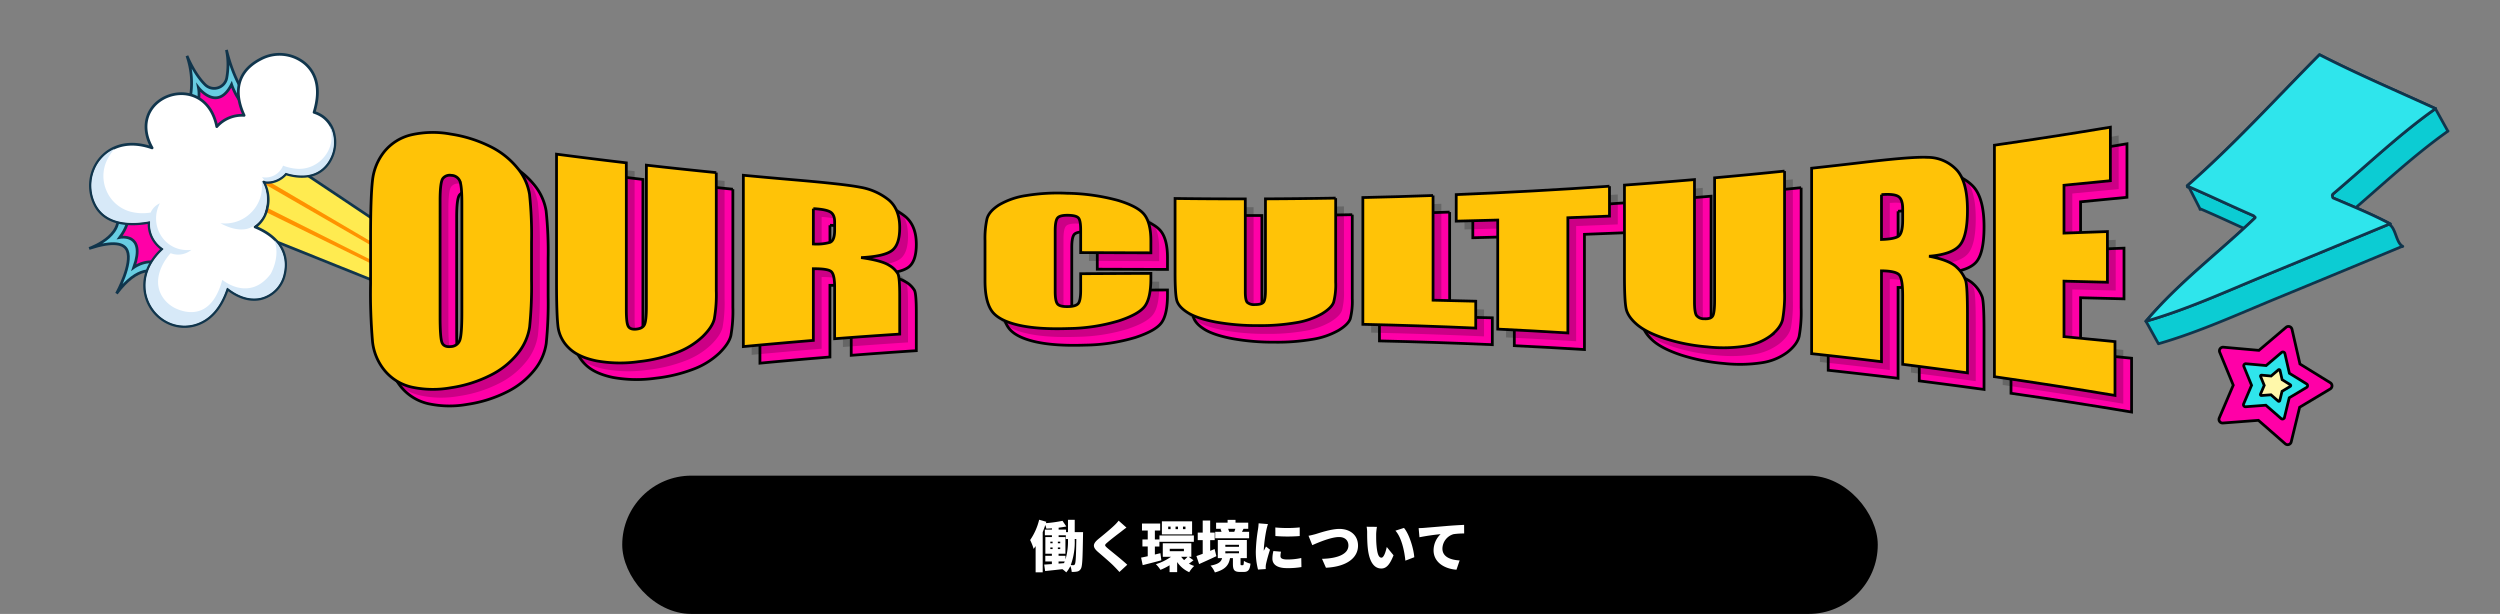
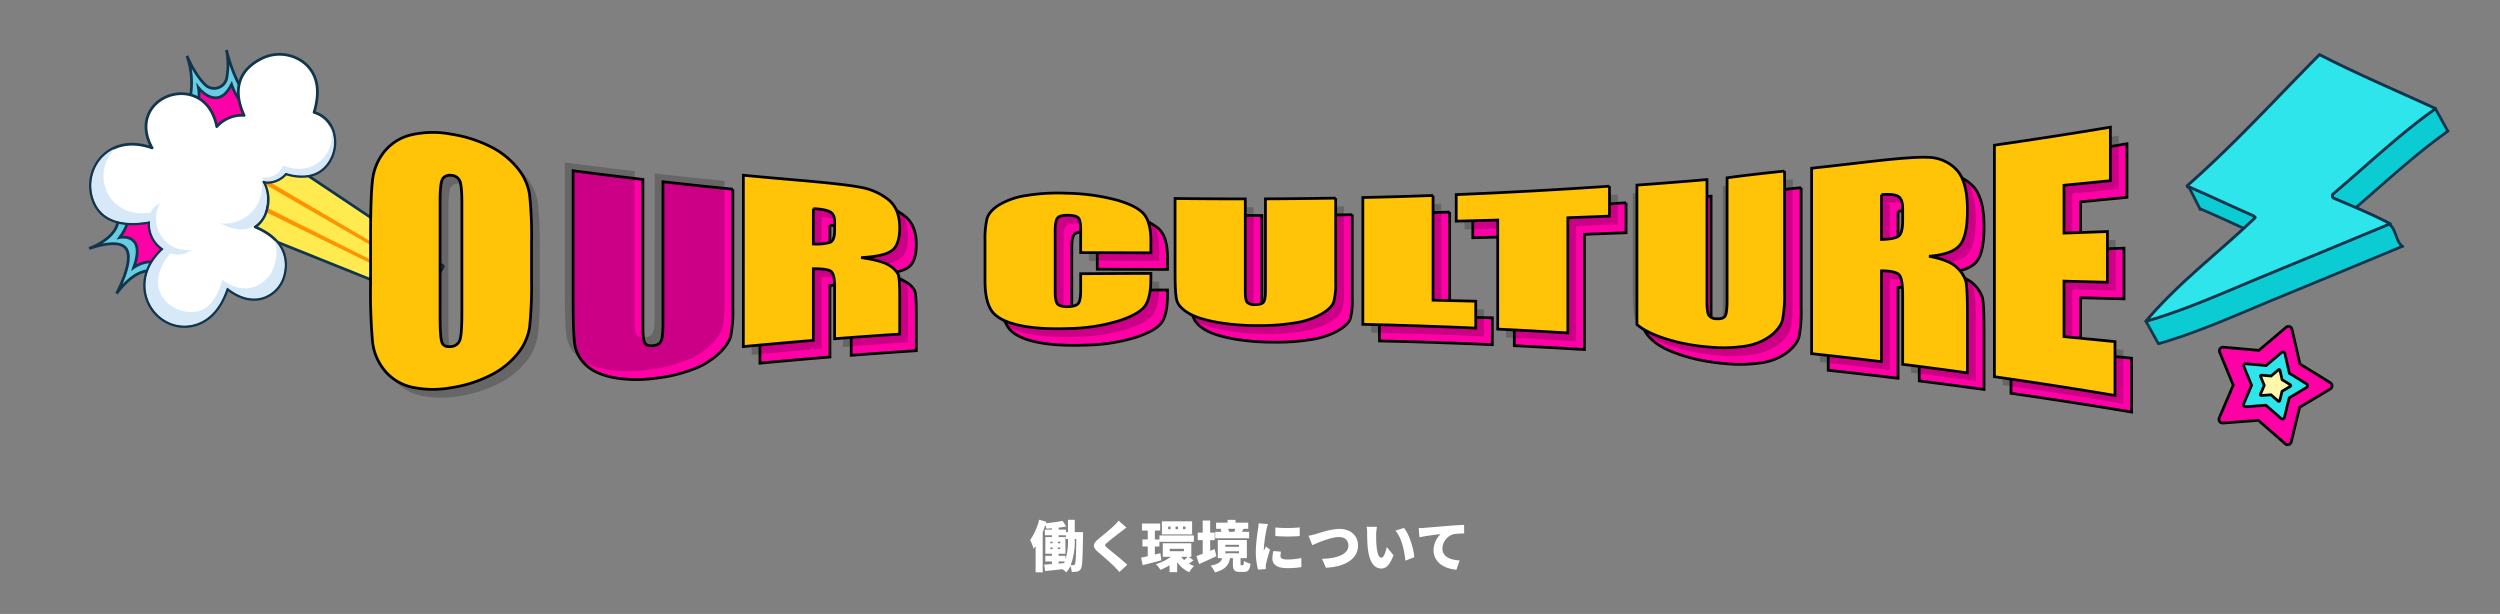
<svg xmlns="http://www.w3.org/2000/svg" width="904" height="221.993" viewBox="0 0 904 221.993">
  <rect x="0" y="0" width="904" height="221.993" fill="#808080" stroke="none" />
  <defs>
    <clipPath id="clip-path">
      <rect id="長方形_21" data-name="長方形 21" width="120.368" height="111.241" fill="none" />
    </clipPath>
  </defs>
  <g id="グループ_3047" data-name="グループ 3047" transform="translate(-6393 -6299)">
    <rect id="長方形_1745" data-name="長方形 1745" width="904" height="221" transform="translate(6393 6299)" fill="none" />
    <g id="グループ_3046" data-name="グループ 3046" transform="translate(350 529.993)">
      <g id="グループ_3045" data-name="グループ 3045" transform="translate(6058 5806.203) rotate(-18)">
        <path id="パス_125" data-name="パス 125" d="M0,22.939,21.084,0l50.6,64.155L61.086,73.973Z" transform="translate(48.333 36.912)" fill="#ffeb50" />
        <g id="グループ_27" data-name="グループ 27">
          <g id="グループ_26" data-name="グループ 26" clip-path="url(#clip-path)">
            <path id="パス_126" data-name="パス 126" d="M0,22.939,61.086,73.974l10.595-9.82L21.084,0Z" transform="translate(48.333 36.912)" fill="none" stroke="#10354c" stroke-linecap="round" stroke-linejoin="round" stroke-width="1" />
          </g>
        </g>
        <path id="パス_127" data-name="パス 127" d="M58.033,56.168,1.154,0,0,1.256,57.31,56.838Z" transform="translate(54.83 51.526)" fill="#ff9200" />
        <path id="パス_128" data-name="パス 128" d="M53.969,61,0,1.144,1.191,0l53.5,60.334Z" transform="translate(61.2 44.555)" fill="#ff9200" />
        <g id="グループ_29" data-name="グループ 29">
          <g id="グループ_28" data-name="グループ 28" clip-path="url(#clip-path)">
            <path id="パス_129" data-name="パス 129" d="M0,19.71S7.31,12.761,7.081,0c0,0,.4,7,3.058,12.086a4.629,4.629,0,0,0,8.088.153A26.476,26.476,0,0,0,21.33,2.4s-1.5,15.284,3.824,22.073l-11.738,9.1Z" transform="translate(48.204 0)" fill="#ff00a7" />
            <path id="パス_130" data-name="パス 130" d="M25.155,24.4l-1.989,1.54c-3.975-3.143-3.944-11.113-3.944-11.113C11.354,22.749,7.6,12.611,7.47,12.244a12.854,12.854,0,0,1-5.8,9.109L0,19.632S7.278,12.709,7.086,0c.055.789.56,7.244,3.049,12.007a4.633,4.633,0,0,0,8.093.151,26.548,26.548,0,0,0,3.1-9.783c-.083.9-1.324,15.443,3.827,22.022" transform="translate(48.205 0.08)" fill="#68cde2" />
            <path id="パス_131" data-name="パス 131" d="M25.155,24.4l-1.989,1.54c-3.975-3.143-3.944-11.113-3.944-11.113C11.354,22.749,7.6,12.611,7.47,12.244a12.854,12.854,0,0,1-5.8,9.109L0,19.632S7.278,12.709,7.086,0c.055.789.56,7.244,3.049,12.007a4.633,4.633,0,0,0,8.093.151,26.548,26.548,0,0,0,3.1-9.783C21.244,3.276,20,17.818,25.155,24.4Z" transform="translate(48.205 0.08)" fill="none" stroke="#10354c" stroke-miterlimit="10" stroke-width="1" />
            <path id="パス_132" data-name="パス 132" d="M13.545,0C15.752,11.382,0,11.545,0,11.545c9.491-.013,12.74,2.174,12.971,5.01.425,5.194-8.483,13.566-8.483,13.566,12.642-9,17.372-1.89,17.372-1.89L35.1,16.634,32.291,1.282Z" transform="translate(0 43.854)" fill="#ff00a7" />
            <path id="パス_133" data-name="パス 133" d="M23.992,26.268l-.023.011-2.643,1.448c-1.4-1.444-6.44-5.087-16.934,2.382.373-.361,8.883-8.475,8.472-13.554C12.635,13.729,9.4,11.544,0,11.542,1.386,11.5,15.535,10.83,13.435,0L16.6.215c.983,1.944,1.894,6.194-4.818,10.953,0,0,9.694,1.176,1.495,11.874,0,0,6.893-2.3,10.71,3.223Z" transform="translate(0.112 43.854)" fill="#68cde2" />
            <path id="パス_134" data-name="パス 134" d="M23.992,26.268l-.023.011-2.643,1.448c-1.4-1.444-6.44-5.087-16.934,2.382.373-.361,8.883-8.475,8.472-13.554C12.635,13.729,9.4,11.544,0,11.542,1.386,11.5,15.535,10.83,13.435,0L16.6.215c.983,1.944,1.894,6.194-4.818,10.953,0,0,9.694,1.176,1.495,11.874,0,0,6.893-2.3,10.71,3.223Z" transform="translate(0.112 43.854)" fill="none" stroke="#10354c" stroke-miterlimit="10" stroke-width="1" />
            <path id="パス_135" data-name="パス 135" d="M85.079,43.6c-6.337,4.816-13.393.616-15.773-1.1a9.033,9.033,0,0,1-6.234,1.164,7.986,7.986,0,0,1-1.929-.614c-.145-.067-.286-.139-.428-.212a13.121,13.121,0,0,1-1.947,9.761,11.087,11.087,0,0,1-4.017,3.89,10.836,10.836,0,0,1-1.981.829c9,7.693,7.515,14.873,4.961,19.318a11.556,11.556,0,0,1-11.125,5.984c-5-.542-8.382-4.252-10.263-7.069-5,6.744-10.222,8.807-14.739,8.79C12.019,84.317,5.42,74.8,8.072,65.6c1.7-5.88,6.314-9.206,10.3-11.044a10.842,10.842,0,0,1-1.534-10.673C11.429,43.162,1.417,40.623.146,31.54-1.08,22.7,5.559,14.495,14.479,14.321c3.4-.067,7.365,1.016,11.695,4.294a17.381,17.381,0,0,1-.367-4.387c.811-15.171,22.8-15.65,24.975-.612a18.424,18.424,0,0,1,.019,4.919,12.185,12.185,0,0,1,10.649-.823C60.745,11.94,61.419,2.15,73.507.195A14.408,14.408,0,0,1,88.144,6.616c2.457,4,3.278,9.892-2.284,17.873a11.42,11.42,0,0,1,2.448,2.351,10.348,10.348,0,0,1,1.974,7.288,13.326,13.326,0,0,1-5.2,9.476" transform="translate(6.833 9.224)" fill="#fff" />
            <path id="パス_136" data-name="パス 136" d="M85.079,43.6c-6.337,4.816-13.393.616-15.773-1.1a9.033,9.033,0,0,1-6.234,1.164,7.986,7.986,0,0,1-1.929-.614c-.145-.067-.286-.139-.428-.212a13.121,13.121,0,0,1-1.947,9.761,11.087,11.087,0,0,1-4.017,3.89,10.836,10.836,0,0,1-1.981.829c9,7.693,7.515,14.873,4.961,19.318a11.556,11.556,0,0,1-11.125,5.984c-5-.542-8.382-4.252-10.263-7.069-5,6.744-10.222,8.807-14.739,8.79C12.019,84.317,5.42,74.8,8.072,65.6c1.7-5.88,6.314-9.206,10.3-11.044a10.842,10.842,0,0,1-1.534-10.673C11.429,43.162,1.417,40.623.146,31.54-1.08,22.7,5.559,14.495,14.479,14.321c3.4-.067,7.365,1.016,11.695,4.294a17.381,17.381,0,0,1-.367-4.387c.811-15.171,22.8-15.65,24.975-.612a18.424,18.424,0,0,1,.019,4.919,12.185,12.185,0,0,1,10.649-.823C60.745,11.94,61.419,2.15,73.507.195A14.408,14.408,0,0,1,88.144,6.616c2.457,4,3.278,9.892-2.284,17.873a11.42,11.42,0,0,1,2.448,2.351,10.348,10.348,0,0,1,1.974,7.288A13.326,13.326,0,0,1,85.079,43.6Z" transform="translate(6.833 9.224)" fill="none" stroke="#10354c" stroke-linecap="round" stroke-linejoin="round" stroke-width="1" />
            <path id="パス_137" data-name="パス 137" d="M52.475,60.46c.086-.072,5.391-4.761,5.059-11.184a12.538,12.538,0,0,1-.469,12.414h0A11.2,11.2,0,0,1,46.287,67.5c-4.8-.521-8.092-4.047-10.006-6.913l-.28-.42-.3.406c-4.257,5.738-9.1,8.647-14.4,8.647h-.052a13.542,13.542,0,0,1-10.857-5.5,14.665,14.665,0,0,1-2.334-12.8c1.7-5.874,6.433-9.126,10.1-10.82l.408-.188-.278-.354a10.507,10.507,0,0,1-1.484-10.318l.175-.426-.457-.06C10.932,28.009,1.365,25.459.141,16.714A14.983,14.983,0,0,1,3.588,4.936,14.093,14.093,0,0,1,12.686,0,25.637,25.637,0,0,0,9.764,2.234,13.256,13.256,0,0,0,5.341,13.383,13.134,13.134,0,0,0,11.527,23.53a17.151,17.151,0,0,0,6.4,2.357l.208.033.129-.168a6.541,6.541,0,0,1,4.023-1.981c-.225.238-.492.531-.782.869a11.54,11.54,0,0,0-2.492,10.03A11.037,11.037,0,0,0,25.174,42.4a12.807,12.807,0,0,0,2.757.907A7.525,7.525,0,0,1,20.6,42.266l-.18-.126-.193.1c-.1.055-10,5.53-7.376,14.385A11.646,11.646,0,0,0,16.7,62.3c1.911,1.573,4.944,3.325,8.546,2.748,3.528-.566,6.883-3.249,9.974-7.978.877,1.3,3.591,4.8,7.846,5.736,3.038.671,6.206-.118,9.412-2.348" transform="translate(7.189 24.001)" fill="#d7e9f8" />
            <path id="パス_138" data-name="パス 138" d="M15.817,12.049a9.3,9.3,0,0,1-7.355,2.9C4.725,14.6,1.586,11.764,0,10.042c.107.049.214.1.321.143a13.318,13.318,0,0,0,6.552,1.063A13.464,13.464,0,0,0,12.21,9.579,13.136,13.136,0,0,0,18.862,0c1.985,5.8-2.991,11.983-3.045,12.049" transform="translate(48.093 51.334)" fill="#d7e9f8" />
            <path id="パス_139" data-name="パス 139" d="M8.535,8.533a17.44,17.44,0,0,0,4.22,2.546,11.614,11.614,0,0,0,4.538.928,11.824,11.824,0,0,0,6.124-1.733,11.465,11.465,0,0,0,5.6-8.914A10.143,10.143,0,0,0,29.048,0a11.33,11.33,0,0,1,.182,3.275A12.932,12.932,0,0,1,24.166,12.5h0c-6.065,4.61-12.756.765-15.35-1.1l-.19-.136-.2.119A8.666,8.666,0,0,1,2.437,12.5,7.75,7.75,0,0,1,.722,11.97L0,10.148A6.842,6.842,0,0,0,8.535,8.533" transform="translate(67.531 40.049)" fill="#d7e9f8" />
          </g>
        </g>
      </g>
      <g id="グループ_3044" data-name="グループ 3044" transform="translate(5812 5664)">
-         <rect id="長方形_1503" data-name="長方形 1503" width="454" height="50" rx="25" transform="translate(456 277)" />
        <path id="パス_4497" data-name="パス 4497" d="M-63.38-10.1h.58c-.1,6.36-.22,8.58-.52,9.1a.57.57,0,0,1-.56.38c-.26,0-.56-.02-.94-.04a24.12,24.12,0,0,0,1.44-9.16Zm-3.34,6.08h-2.5v-.74h2.48V-10.8H-69.2v-.64h2.6v1.34h.78v.28a23.2,23.2,0,0,1-.9,7.12Zm-2.5,2.06H-67c-.08.2-.16.4-.26.6l-1.96.16ZM-72.2-7.02h.82v.58h-.82Zm0-2.1h.82v.58h-.82Zm2.72.58v-.58h.86v.58Zm0,2.1v-.58h.86v.58Zm6.1-6.14v-4.46h-2.44v4.46h-.7v-.92H-69.2v-.68c.98-.12,1.92-.26,2.78-.44l-1.38-2.04a48.738,48.738,0,0,1-6,.84l.14-.5-2.58-.74A21.953,21.953,0,0,1-79.5-9.72a19.6,19.6,0,0,1,1.26,3.2c.24-.32.48-.66.72-1V1.96h2.56V-12.56c.34-.86.66-1.74.94-2.6a7.732,7.732,0,0,1,.36,1.32c.64-.02,1.34-.06,2.04-.12v.46h-2.56v2.06h2.56v.64H-74v6.04h2.36v.74h-2.38v2.06h2.38v.94c-1.04.06-1.98.14-2.78.18l.34,2.34c1.76-.18,4-.42,6.24-.68a11.339,11.339,0,0,1,1.4,1.16,9.835,9.835,0,0,0,1.48-2.3,7.163,7.163,0,0,1,.48,2.12,8.289,8.289,0,0,0,1.96-.12A1.928,1.928,0,0,0-61.16.66c.56-.86.64-3.88.78-12.12,0-.32.02-1.12.02-1.12Zm18.7-1.64-2.82-2.5a14.509,14.509,0,0,1-1.76,1.9c-1.34,1.28-3.92,3.4-5.52,4.7-2.12,1.74-2.24,2.94-.2,4.7,1.82,1.56,4.7,4.02,5.8,5.18.66.66,1.32,1.36,1.96,2.08l2.84-2.62c-2-1.9-5.94-4.96-7.26-6.1-.96-.86-1-1.04-.02-1.88,1.26-1.1,3.76-3.02,5.02-3.96C-46.1-13.16-45.42-13.68-44.68-14.22Zm21.34.56h-.9v-.92h.9Zm-2.7,0h-.88v-.92h.88Zm-2.68,0h-.86v-.92h.86Zm7.78-2.82H-31.86v4.72h10.92Zm-11.8,7.4H-20.3v-2.28H-32.74Zm.34,4.12-2,.48v-2.9h1.64V-9.92H-34.4v-3.22h1.92v-2.54h-6.58v2.54h2.08v3.22H-38.9v2.54h1.92v3.52c-.88.2-1.7.36-2.4.5l.58,2.72c1.98-.5,4.46-1.12,6.74-1.74Zm3.38-1.58h5.12v.86h-5.12Zm6.44,2.88a14.187,14.187,0,0,1-1.24,1.2,10.091,10.091,0,0,1-1.08-1.2Zm.4,0h.96v-4.9H-31.54v4.9h2.98A19.668,19.668,0,0,1-34.04-.98a11.41,11.41,0,0,1,1.66,2.04A19.613,19.613,0,0,0-29.08-.6V1.9h2.74V-1.76a10.508,10.508,0,0,0,4.36,3.68,10.41,10.41,0,0,1,1.8-2.26,10.149,10.149,0,0,1-1.9-.84c.5-.34,1.08-.76,1.64-1.22ZM-5.3-13.78c-.1.36-.26.76-.38,1.08H-7.54a7.025,7.025,0,0,0-.38-1.08ZM-.32-12.7H-2.9c.16-.3.34-.66.56-1.08h1.7V-16h-4.6v-1.02H-8.1V-16h-4.16v2.22h2l-.4.08a7.364,7.364,0,0,1,.36,1h-2.28v2.34H-.32ZM-12.8-6.46l-1.6.66V-9.68h1.64V-12.4H-14.4v-4.38h-2.7v4.38h-1.8v2.72h1.8v4.94c-.86.32-1.64.6-2.28.82l.98,2.9c1.86-.84,4.16-1.86,6.24-2.86Zm3.88.8h4.94v.74H-8.92Zm0-2.34h4.94v.72H-8.92Zm5.8,7.38c-.26,0-.3-.06-.3-.6V-3.18h2.28V-9.74h-10.5v6.56h1.56c-.34,1.26-1.14,2.14-4.18,2.72A8.406,8.406,0,0,1-12.7,2C-8.74.94-7.64-.82-7.22-3.18h1.04v2c0,2.2.42,3,2.56,3h1.34c1.52,0,2.2-.62,2.46-3a7.3,7.3,0,0,1-2.38-1C-2.26-.82-2.34-.62-2.6-.62ZM9.16-14.26l.02,3.1a56.2,56.2,0,0,0,8.8,0v-3.12A46.292,46.292,0,0,1,9.16-14.26ZM11.22-5.5,8.46-5.74A11.87,11.87,0,0,0,8.1-3C8.1-.86,9.84.44,13.34.44A28.936,28.936,0,0,0,18.6.06l-.06-3.28a22.992,22.992,0,0,1-5.04.54c-1.64,0-2.48-.34-2.48-1.22A6.983,6.983,0,0,1,11.22-5.5ZM6.5-15.48l-3.38-.28a22.446,22.446,0,0,1-.24,2.26A57.727,57.727,0,0,0,2.1-5.62,25.514,25.514,0,0,0,2.9.96L5.7.78C5.68.46,5.68.1,5.68-.12a6.929,6.929,0,0,1,.12-.96A53.033,53.033,0,0,1,7.24-6.22L5.78-7.38c-.26.58-.5.98-.78,1.54a3.7,3.7,0,0,1-.02-.46,52.567,52.567,0,0,1,.96-7.14C6.02-13.8,6.32-15.02,6.5-15.48Zm14.66,4.22,1.36,3.4c2.38-1.06,6.9-2.94,9.66-2.94,2.24,0,3.4,1.3,3.4,3.06,0,3.16-4.02,4.7-9.54,4.82L27.46.3C35-.06,39.06-3.3,39.06-7.68c0-3.9-2.96-6.06-6.74-6.06-2.94,0-7.1,1.42-8.54,1.86C23.06-11.68,21.9-11.38,21.16-11.26ZM45.9-14.48l-3.72-.04a11.942,11.942,0,0,1,.18,2.16c0,1.26.02,3.56.22,5.46C43.14-1.44,45.1.58,47.48.58,49.22.58,50.5-.66,51.9-4.2l-2.44-3c-.3,1.36-1,3.86-1.92,3.86-1.16,0-1.56-1.84-1.8-4.46-.12-1.34-.12-2.64-.12-3.96A18.723,18.723,0,0,1,45.9-14.48Zm9.78.38-3.1,1c2.34,2.56,3.32,7.82,3.6,10.84L59.4-3.5C59.22-6.38,57.64-11.8,55.68-14.1Zm5.3.08.3,3.3a76.831,76.831,0,0,1,7.64-1.12A8.163,8.163,0,0,0,66.38-6c0,4.26,3.82,6.68,8.28,7.02L75.8-2.34c-3.46-.2-6.22-1.36-6.22-4.3a5.552,5.552,0,0,1,4.02-5.2,25.224,25.224,0,0,1,3.84-.24l-.02-3.12c-1.46.06-3.82.2-5.82.36-3.66.32-6.68.56-8.56.72C62.66-14.08,61.78-14.04,60.98-14.02Z" transform="translate(683 310)" fill="#fff" />
      </g>
      <g id="グループ_3041" data-name="グループ 3041" transform="translate(6244.625 5502.035)">
        <path id="パス_101" data-name="パス 101" d="M13.836.216l10.8,7.048,12.6-2.748a1.316,1.316,0,0,1,1.551,1.629L35.412,18.589l6.506,11.13a1.316,1.316,0,0,1-1.07,1.978l-12.876.644L19.4,41.968a1.316,1.316,0,0,1-2.212-.407L12.593,29.515.787,24.334a1.316,1.316,0,0,1-.3-2.229l10.038-8.089L11.808,1.187A1.316,1.316,0,0,1,13.836.216" transform="matrix(-0.438, 0.899, -0.899, -0.438, 647.245, 395.271)" fill="#ff00a7" stroke="#000" stroke-width="1" />
        <path id="パス_103" data-name="パス 103" d="M7.847.122l6.122,4,7.144-1.559a.746.746,0,0,1,.88.924l-1.909,7.058,3.69,6.312a.746.746,0,0,1-.607,1.122l-7.3.365L11,23.8a.746.746,0,0,1-1.255-.231l-2.6-6.832L.446,13.8a.746.746,0,0,1-.168-1.264L5.971,7.949,6.7.673A.746.746,0,0,1,7.847.122" transform="matrix(-0.438, 0.899, -0.899, -0.438, 635.984, 400.065)" fill="#2fe5ec" stroke="#000" stroke-width="1" />
        <path id="パス_105" data-name="パス 105" d="M3.712.058l2.9,1.891,3.379-.738a.353.353,0,0,1,.416.437L9.5,4.987l1.746,2.986a.353.353,0,0,1-.287.531L7.5,8.677,5.2,11.26a.353.353,0,0,1-.593-.109L3.379,7.918.211,6.529a.353.353,0,0,1-.08-.6L2.825,3.76,3.168.318A.353.353,0,0,1,3.712.058" transform="matrix(-0.438, 0.899, -0.899, -0.438, 628.209, 403.374)" fill="#fff8aa" stroke="#000" stroke-width="1" />
      </g>
      <g id="グループ_3042" data-name="グループ 3042" transform="translate(6899.88 5915.217) rotate(-164)">
        <g id="グループ_441" data-name="グループ 441" transform="translate(0)">
          <path id="パス_95" data-name="パス 95" d="M51.868,46.78a.241.241,0,0,0,.333.322.653.653,0,0,0,.5.321c8.466,1.1,16.873,2.549,25.337,3.618a.312.312,0,0,0,.345-.207c.08.115.149.253.241.368l5.994,6.419L6.672,109.363l-6.58-6.58a.261.261,0,0,0-.092,0C9.981,90.356,18.239,76.171,27.106,62.94a.728.728,0,0,0-.092-.976.467.467,0,0,0-.414-.471c-4.654-.575-10.7,3.7-15.3,3.008-2.835-.424-4.237-5.709-7.062-6.3a.573.573,0,0,1,.115-.115.8.8,0,0,0,.368-.161Q23.93,42.6,43.2,27.335C55.038,17.94,66.638,8.029,79.467,0l6.58,6.58Z" transform="translate(0 0)" fill="#0cccd3" />
          <path id="パス_96" data-name="パス 96" d="M51.868,46.78a.241.241,0,0,0,.333.322.653.653,0,0,0,.5.321c8.466,1.1,16.873,2.549,25.337,3.618a.312.312,0,0,0,.345-.207c.08.115.149.253.241.368l5.994,6.419L6.672,109.363l-6.58-6.58a.261.261,0,0,0-.092,0C9.981,90.356,18.239,76.171,27.106,62.94a.728.728,0,0,0-.092-.976.467.467,0,0,0-.414-.471c-4.654-.575-10.7,3.7-15.3,3.008-2.835-.424-4.237-5.709-7.062-6.3a.573.573,0,0,1,.115-.115.8.8,0,0,0,.368-.161Q23.93,42.6,43.2,27.335C55.038,17.94,66.638,8.029,79.467,0l6.58,6.58Z" transform="translate(0 0)" fill="none" stroke="#10354c" stroke-linecap="round" stroke-linejoin="round" stroke-width="1" />
          <path id="パス_97" data-name="パス 97" d="M.092,102.783a.24.24,0,0,0-.092,0C9.981,90.356,18.239,76.171,27.106,62.94a.73.73,0,0,0-.092-.977.467.467,0,0,0-.414-.47c-7.523-.931-14.954-1.734-22.362-3.3a.573.573,0,0,1,.115-.115.8.8,0,0,0,.368-.161Q23.93,42.6,43.2,27.335C55.038,17.94,66.638,8.029,79.467,0c-7.511,16.722-18.411,30.987-27.6,46.78a.241.241,0,0,0,.333.321.654.654,0,0,0,.5.322c8.466,1.1,16.873,2.549,25.337,3.618a.312.312,0,0,0,.345-.207c.08.115.149.252.241.368C66.558,69.957,56.451,90.4,45.712,109.95c-15.08-2.986-30.436-4.859-45.62-7.167" transform="translate(6.58 6.58)" fill="#fff8aa" />
          <path id="パス_98" data-name="パス 98" d="M.092,102.783a.24.24,0,0,0-.092,0C9.981,90.356,18.239,76.171,27.106,62.94a.73.73,0,0,0-.092-.977.467.467,0,0,0-.414-.47c-7.523-.931-14.954-1.734-22.362-3.3a.573.573,0,0,1,.115-.115.8.8,0,0,0,.368-.161Q23.93,42.6,43.2,27.335C55.038,17.94,66.638,8.029,79.467,0c-7.511,16.722-18.411,30.987-27.6,46.78a.241.241,0,0,0,.333.321.654.654,0,0,0,.5.322c8.466,1.1,16.873,2.549,25.337,3.618a.312.312,0,0,0,.345-.207c.08.115.149.252.241.368C66.558,69.957,56.451,90.4,45.712,109.95,30.632,106.964,15.276,105.091.092,102.783Z" transform="translate(6.58 6.58)" fill="none" stroke="#10354c" stroke-linecap="round" stroke-linejoin="round" stroke-width="1" />
          <path id="パス_99" data-name="パス 99" d="M.092,102.783a.24.24,0,0,0-.092,0C9.981,90.356,18.239,76.171,27.106,62.94a.73.73,0,0,0-.092-.977.467.467,0,0,0-.414-.47c-7.523-.931-14.954-1.734-22.362-3.3a.573.573,0,0,1,.115-.115.8.8,0,0,0,.368-.161Q23.93,42.6,43.2,27.335C55.038,17.94,66.638,8.029,79.467,0c-7.511,16.722-18.411,30.987-27.6,46.78a.241.241,0,0,0,.333.321.654.654,0,0,0,.5.322c8.466,1.1,16.873,2.549,25.337,3.618a.312.312,0,0,0,.345-.207c.08.115.149.252.241.368C66.558,69.957,56.451,90.4,45.712,109.95c-15.08-2.986-30.436-4.859-45.62-7.167" transform="translate(6.58 6.58)" fill="#2fe5ec" />
          <path id="パス_100" data-name="パス 100" d="M.092,102.783a.24.24,0,0,0-.092,0C9.981,90.356,18.239,76.171,27.106,62.94a.73.73,0,0,0-.092-.977.467.467,0,0,0-.414-.47c-7.523-.931-14.954-1.734-22.362-3.3a.573.573,0,0,1,.115-.115.8.8,0,0,0,.368-.161Q23.93,42.6,43.2,27.335C55.038,17.94,66.638,8.029,79.467,0c-7.511,16.722-18.411,30.987-27.6,46.78a.241.241,0,0,0,.333.321.654.654,0,0,0,.5.322c8.466,1.1,16.873,2.549,25.337,3.618a.312.312,0,0,0,.345-.207c.08.115.149.252.241.368C66.558,69.957,56.451,90.4,45.712,109.95,30.632,106.964,15.276,105.091.092,102.783Z" transform="translate(6.58 6.58)" fill="none" stroke="#10354c" stroke-linecap="round" stroke-linejoin="round" stroke-width="1" />
        </g>
      </g>
      <g id="グループ_3043" data-name="グループ 3043" transform="translate(-1422.387 -593)">
        <g id="グループ_2721" data-name="グループ 2721">
-           <path id="パス_4082" data-name="パス 4082" d="M58.2,54.133a144.428,144.428,0,0,1-.688,17.05A19.825,19.825,0,0,1,53.2,80.816a29.46,29.46,0,0,1-9.784,7.818,46.835,46.835,0,0,1-14.346,4.538A36.326,36.326,0,0,1,15.126,93a17.779,17.779,0,0,1-9.935-5.933A19.715,19.715,0,0,1,.716,76.6,204.491,204.491,0,0,1,0,55.644V39Q0,24.337.685,18.31a20.06,20.06,0,0,1,4.3-10.531,17.878,17.878,0,0,1,9.755-6.058,35.228,35.228,0,0,1,14.335-.248A48.014,48.014,0,0,1,43.03,5.826,29.317,29.317,0,0,1,52.992,13.6a19.835,19.835,0,0,1,4.488,9.635A140.059,140.059,0,0,1,58.2,40.511ZM33.016,26.222q0-6.056-.747-7.822a3.426,3.426,0,0,0-3.078-2.021,3.183,3.183,0,0,0-3.018,1.076q-1.045,1.292-1.043,8.185V67.3q0,7.773.685,9.518t3.2,1.47a3.525,3.525,0,0,0,3.286-2.39q.715-2.115.716-9.777Z" transform="translate(7605.387 6415.038)" fill="#ff00a7" stroke="#000" stroke-width="1" />
          <path id="パス_4083" data-name="パス 4083" d="M88.374,11.116V53.8a49.879,49.879,0,0,1-.721,10.245c-.481,1.995-1.9,4.112-4.264,6.414A27.918,27.918,0,0,1,74.054,76.2,55.166,55.166,0,0,1,60.4,79.456a48.136,48.136,0,0,1-15.352-.272Q38.4,77.809,35.1,74.542a12.882,12.882,0,0,1-3.892-7.317q-.6-4.017-.6-17.094V4.44Q43.218,6.094,55.844,7.577v53.2c0,3.1.228,5.061.69,5.883s1.388,1.175,2.79,1.061q2.4-.2,3.088-1.643t.69-6.619V8.414q12.63,1.437,25.272,2.7" transform="translate(7642.018 6419.313)" fill="#ff00a7" stroke="#000" stroke-width="1" />
          <path id="パス_4084" data-name="パス 4084" d="M61.365,7.914q8.952.85,17.914,1.615c11.945,1.021,20.04,1.88,24.273,2.7a22.524,22.524,0,0,1,10.353,4.58c2.669,2.23,4,5.564,4,10.072,0,4.114-.942,6.865-2.827,8.275s-5.6,2.256-11.137,2.533q7.522,1.074,10.113,2.77a8.615,8.615,0,0,1,3.22,3.113q.629,1.42.63,7.82V65.345q-11.77.764-23.533,1.676v-18.7q0-4.517-1.232-5.584t-6.467-1.028v25.92q-12.663,1.031-25.31,2.232Zm25.31,12.068V32.765a18.02,18.02,0,0,0,5.986-.58q1.713-.646,1.713-4.363V24.729q0-2.676-1.654-3.592t-6.045-1.155" transform="translate(7678.819 6423.47)" fill="#ff00a7" stroke="#000" stroke-width="1" />
          <path id="パス_4085" data-name="パス 4085" d="M161.126,32.447q-12.692-.03-25.385-.079V24.26q0-3.536-.815-4.428t-3.587-.96c-2.091-.048-3.416.277-3.978.984s-.844,2.258-.844,4.65V46.458q0,3.443.844,4.475c.56.688,1.828,1,3.8.958,1.887-.042,3.126-.417,3.706-1.122s.876-2.339.876-4.9V40q12.692-.076,25.385-.121v1.771q0,7.051-2.142,10.03c-1.426,1.99-4.582,3.765-9.465,5.369a65.947,65.947,0,0,1-18.059,2.772c-7.436.257-13.562-.138-18.384-1.276s-8.013-2.873-9.582-5.219-2.35-5.951-2.35-10.794V28.1a32.69,32.69,0,0,1,.723-7.987c.481-1.764,1.92-3.425,4.31-4.964a27.223,27.223,0,0,1,9.942-3.427,70.709,70.709,0,0,1,14.619-.815A74.449,74.449,0,0,1,149.246,13.5c4.863,1.47,8.057,3.2,9.586,5.232s2.293,5.162,2.293,9.4Z" transform="translate(7726.421 6426.981)" fill="#ff00a7" stroke="#000" stroke-width="1" />
          <path id="パス_4086" data-name="パス 4086" d="M190.507,11.673V42.042a24.946,24.946,0,0,1-.723,7.247q-.725,2.082-4.281,4.233a27.942,27.942,0,0,1-9.378,3.212,75.874,75.874,0,0,1-13.72,1.035,83.363,83.363,0,0,1-15.44-1.311q-6.7-1.295-10.01-3.4t-3.921-4.494q-.606-2.379-.6-10.023V11.811q12.7.161,25.391.156V45.6q0,2.939.692,3.754a3.648,3.648,0,0,0,2.807.819q2.409.007,3.1-.892c.464-.6.692-2.019.694-4.255V11.95q12.7-.053,25.389-.277" transform="translate(7763.859 6427.968)" fill="#ff00a7" stroke="#000" stroke-width="1" />
          <path id="パス_4087" data-name="パス 4087" d="M188.726,11.243V49.1q7.717.168,15.431.371v9.718q-20.4-.9-40.814-1.362V11.988q12.692-.287,25.382-.745" transform="translate(7800.853 6427.454)" fill="#ff00a7" stroke="#000" stroke-width="1" />
          <path id="パス_4088" data-name="パス 4088" d="M234.129,9.711V20.53q-7.522.313-15.051.593v41.66Q206.4,62,193.72,61.389V21.957q-7.5.217-15.008.4v-9.6q27.727-1.12,55.417-3.047" transform="translate(7819.243 6425.62)" fill="#ff00a7" stroke="#000" stroke-width="1" />
          <path id="パス_4089" data-name="パス 4089" d="M264.3,7.224V50.656a49.818,49.818,0,0,1-.721,10.326c-.479,1.957-1.9,3.892-4.268,5.762a20.428,20.428,0,0,1-9.338,3.794,52.836,52.836,0,0,1-13.672.246,69.1,69.1,0,0,1-15.4-3.04c-4.45-1.478-7.783-3.15-9.986-5.046s-3.51-3.8-3.912-5.751-.6-6.017-.6-12.2V12.3q12.669-.916,25.325-2V54.417q0,3.852.692,4.964a3.3,3.3,0,0,0,2.794,1.243c1.608.1,2.636-.235,3.1-1.01s.692-2.66.692-5.659V9.662Q251.661,8.526,264.3,7.224" transform="translate(7852.383 6422.644)" fill="#ff00a7" stroke="#000" stroke-width="1" />
          <path id="パス_4090" data-name="パス 4090" d="M237.219,8.914q8.943-.969,17.881-2.021c11.91-1.408,19.97-2.113,24.183-1.911a14.463,14.463,0,0,1,10.3,4.459c2.654,2.8,3.98,7.717,3.98,14.623,0,6.3-.938,10.579-2.812,12.756s-5.566,3.488-11.078,3.93c4.989.956,8.343,2.311,10.058,4.035a11.9,11.9,0,0,1,3.2,4.791q.626,2.185.628,11.992V82.919q-11.7-1.618-23.416-3.1V54.98q0-6.007-1.228-7.458t-6.443-1.5V78.875q-12.62-1.539-25.255-2.906Zm25.255,9.562v16.2q4.26-.109,5.964-1.052t1.707-5.894v-4.11c0-2.37-.549-3.886-1.648-4.534s-3.1-.848-6.023-.613" transform="translate(7889.255 6419.92)" fill="#ff00a7" stroke="#000" stroke-width="1" />
          <path id="パス_4091" data-name="パス 4091" d="M267.307,6.506Q288.3,3.488,309.237,0V19.357q-8.379.837-16.771,1.63V38.3q7.852-.27,15.7-.558V56.07q-7.842-.208-15.7-.406V75.736q9.226.873,18.441,1.8V97q-21.767-3.644-43.6-6.783Z" transform="translate(7925.26 6414)" fill="#ff00a7" stroke="#000" stroke-width="1" />
        </g>
        <g id="グループ_2722" data-name="グループ 2722" transform="translate(-3 -3)" opacity="0.2">
          <path id="パス_4082-2" data-name="パス 4082" d="M58.2,54.133a144.428,144.428,0,0,1-.688,17.05A19.825,19.825,0,0,1,53.2,80.816a29.46,29.46,0,0,1-9.784,7.818,46.835,46.835,0,0,1-14.346,4.538A36.326,36.326,0,0,1,15.126,93a17.779,17.779,0,0,1-9.935-5.933A19.715,19.715,0,0,1,.716,76.6,204.491,204.491,0,0,1,0,55.644V39Q0,24.337.685,18.31a20.06,20.06,0,0,1,4.3-10.531,17.878,17.878,0,0,1,9.755-6.058,35.228,35.228,0,0,1,14.335-.248A48.014,48.014,0,0,1,43.03,5.826,29.317,29.317,0,0,1,52.992,13.6a19.835,19.835,0,0,1,4.488,9.635A140.059,140.059,0,0,1,58.2,40.511ZM33.016,26.222q0-6.056-.747-7.822a3.426,3.426,0,0,0-3.078-2.021,3.183,3.183,0,0,0-3.018,1.076q-1.045,1.292-1.043,8.185V67.3q0,7.773.685,9.518t3.2,1.47a3.525,3.525,0,0,0,3.286-2.39q.715-2.115.716-9.777Z" transform="translate(7605.387 6415.038)" stroke="rgba(0,0,0,0)" stroke-width="1" />
          <path id="パス_4083-2" data-name="パス 4083" d="M88.374,11.116V53.8a49.879,49.879,0,0,1-.721,10.245c-.481,1.995-1.9,4.112-4.264,6.414A27.918,27.918,0,0,1,74.054,76.2,55.166,55.166,0,0,1,60.4,79.456a48.136,48.136,0,0,1-15.352-.272Q38.4,77.809,35.1,74.542a12.882,12.882,0,0,1-3.892-7.317q-.6-4.017-.6-17.094V4.44Q43.218,6.094,55.844,7.577v53.2c0,3.1.228,5.061.69,5.883s1.388,1.175,2.79,1.061q2.4-.2,3.088-1.643t.69-6.619V8.414q12.63,1.437,25.272,2.7" transform="translate(7642.018 6419.313)" stroke="rgba(0,0,0,0)" stroke-width="1" />
          <path id="パス_4084-2" data-name="パス 4084" d="M61.365,7.914q8.952.85,17.914,1.615c11.945,1.021,20.04,1.88,24.273,2.7a22.524,22.524,0,0,1,10.353,4.58c2.669,2.23,4,5.564,4,10.072,0,4.114-.942,6.865-2.827,8.275s-5.6,2.256-11.137,2.533q7.522,1.074,10.113,2.77a8.615,8.615,0,0,1,3.22,3.113q.629,1.42.63,7.82V65.345q-11.77.764-23.533,1.676v-18.7q0-4.517-1.232-5.584t-6.467-1.028v25.92q-12.663,1.031-25.31,2.232Zm25.31,12.068V32.765a18.02,18.02,0,0,0,5.986-.58q1.713-.646,1.713-4.363V24.729q0-2.676-1.654-3.592t-6.045-1.155" transform="translate(7678.819 6423.47)" stroke="rgba(0,0,0,0)" stroke-width="1" />
          <path id="パス_4085-2" data-name="パス 4085" d="M161.126,32.447q-12.692-.03-25.385-.079V24.26q0-3.536-.815-4.428t-3.587-.96c-2.091-.048-3.416.277-3.978.984s-.844,2.258-.844,4.65V46.458q0,3.443.844,4.475c.56.688,1.828,1,3.8.958,1.887-.042,3.126-.417,3.706-1.122s.876-2.339.876-4.9V40q12.692-.076,25.385-.121v1.771q0,7.051-2.142,10.03c-1.426,1.99-4.582,3.765-9.465,5.369a65.947,65.947,0,0,1-18.059,2.772c-7.436.257-13.562-.138-18.384-1.276s-8.013-2.873-9.582-5.219-2.35-5.951-2.35-10.794V28.1a32.69,32.69,0,0,1,.723-7.987c.481-1.764,1.92-3.425,4.31-4.964a27.223,27.223,0,0,1,9.942-3.427,70.709,70.709,0,0,1,14.619-.815A74.449,74.449,0,0,1,149.246,13.5c4.863,1.47,8.057,3.2,9.586,5.232s2.293,5.162,2.293,9.4Z" transform="translate(7726.421 6426.981)" stroke="rgba(0,0,0,0)" stroke-width="1" />
          <path id="パス_4086-2" data-name="パス 4086" d="M190.507,11.673V42.042a24.946,24.946,0,0,1-.723,7.247q-.725,2.082-4.281,4.233a27.942,27.942,0,0,1-9.378,3.212,75.874,75.874,0,0,1-13.72,1.035,83.363,83.363,0,0,1-15.44-1.311q-6.7-1.295-10.01-3.4t-3.921-4.494q-.606-2.379-.6-10.023V11.811q12.7.161,25.391.156V45.6q0,2.939.692,3.754a3.648,3.648,0,0,0,2.807.819q2.409.007,3.1-.892c.464-.6.692-2.019.694-4.255V11.95q12.7-.053,25.389-.277" transform="translate(7763.859 6427.968)" stroke="rgba(0,0,0,0)" stroke-width="1" />
          <path id="パス_4087-2" data-name="パス 4087" d="M188.726,11.243V49.1q7.717.168,15.431.371v9.718q-20.4-.9-40.814-1.362V11.988q12.692-.287,25.382-.745" transform="translate(7800.853 6427.454)" stroke="rgba(0,0,0,0)" stroke-width="1" />
          <path id="パス_4088-2" data-name="パス 4088" d="M234.129,9.711V20.53q-7.522.313-15.051.593v41.66Q206.4,62,193.72,61.389V21.957q-7.5.217-15.008.4v-9.6q27.727-1.12,55.417-3.047" transform="translate(7819.243 6425.62)" stroke="rgba(0,0,0,0)" stroke-width="1" />
          <path id="パス_4089-2" data-name="パス 4089" d="M264.3,7.224V50.656a49.818,49.818,0,0,1-.721,10.326c-.479,1.957-1.9,3.892-4.268,5.762a20.428,20.428,0,0,1-9.338,3.794,52.836,52.836,0,0,1-13.672.246,69.1,69.1,0,0,1-15.4-3.04c-4.45-1.478-7.783-3.15-9.986-5.046s-3.51-3.8-3.912-5.751-.6-6.017-.6-12.2V12.3q12.669-.916,25.325-2V54.417q0,3.852.692,4.964a3.3,3.3,0,0,0,2.794,1.243c1.608.1,2.636-.235,3.1-1.01s.692-2.66.692-5.659V9.662Q251.661,8.526,264.3,7.224" transform="translate(7852.383 6422.644)" stroke="rgba(0,0,0,0)" stroke-width="1" />
          <path id="パス_4090-2" data-name="パス 4090" d="M237.219,8.914q8.943-.969,17.881-2.021c11.91-1.408,19.97-2.113,24.183-1.911a14.463,14.463,0,0,1,10.3,4.459c2.654,2.8,3.98,7.717,3.98,14.623,0,6.3-.938,10.579-2.812,12.756s-5.566,3.488-11.078,3.93c4.989.956,8.343,2.311,10.058,4.035a11.9,11.9,0,0,1,3.2,4.791q.626,2.185.628,11.992V82.919q-11.7-1.618-23.416-3.1V54.98q0-6.007-1.228-7.458t-6.443-1.5V78.875q-12.62-1.539-25.255-2.906Zm25.255,9.562v16.2q4.26-.109,5.964-1.052t1.707-5.894v-4.11c0-2.37-.549-3.886-1.648-4.534s-3.1-.848-6.023-.613" transform="translate(7889.255 6419.92)" stroke="rgba(0,0,0,0)" stroke-width="1" />
          <path id="パス_4091-2" data-name="パス 4091" d="M267.307,6.506Q288.3,3.488,309.237,0V19.357q-8.379.837-16.771,1.63V38.3q7.852-.27,15.7-.558V56.07q-7.842-.208-15.7-.406V75.736q9.226.873,18.441,1.8V97q-21.767-3.644-43.6-6.783Z" transform="translate(7925.26 6414)" stroke="rgba(0,0,0,0)" stroke-width="1" />
        </g>
        <g id="グループ_2723" data-name="グループ 2723" transform="translate(-6 -6)">
          <path id="パス_4082-3" data-name="パス 4082" d="M58.2,54.133a144.428,144.428,0,0,1-.688,17.05A19.825,19.825,0,0,1,53.2,80.816a29.46,29.46,0,0,1-9.784,7.818,46.835,46.835,0,0,1-14.346,4.538A36.326,36.326,0,0,1,15.126,93a17.779,17.779,0,0,1-9.935-5.933A19.715,19.715,0,0,1,.716,76.6,204.491,204.491,0,0,1,0,55.644V39Q0,24.337.685,18.31a20.06,20.06,0,0,1,4.3-10.531,17.878,17.878,0,0,1,9.755-6.058,35.228,35.228,0,0,1,14.335-.248A48.014,48.014,0,0,1,43.03,5.826,29.317,29.317,0,0,1,52.992,13.6a19.835,19.835,0,0,1,4.488,9.635A140.059,140.059,0,0,1,58.2,40.511ZM33.016,26.222q0-6.056-.747-7.822a3.426,3.426,0,0,0-3.078-2.021,3.183,3.183,0,0,0-3.018,1.076q-1.045,1.292-1.043,8.185V67.3q0,7.773.685,9.518t3.2,1.47a3.525,3.525,0,0,0,3.286-2.39q.715-2.115.716-9.777Z" transform="translate(7605.387 6415.038)" fill="#ffc307" stroke="#000" stroke-width="1" />
-           <path id="パス_4083-3" data-name="パス 4083" d="M88.374,11.116V53.8a49.879,49.879,0,0,1-.721,10.245c-.481,1.995-1.9,4.112-4.264,6.414A27.918,27.918,0,0,1,74.054,76.2,55.166,55.166,0,0,1,60.4,79.456a48.136,48.136,0,0,1-15.352-.272Q38.4,77.809,35.1,74.542a12.882,12.882,0,0,1-3.892-7.317q-.6-4.017-.6-17.094V4.44Q43.218,6.094,55.844,7.577v53.2c0,3.1.228,5.061.69,5.883s1.388,1.175,2.79,1.061q2.4-.2,3.088-1.643t.69-6.619V8.414q12.63,1.437,25.272,2.7" transform="translate(7642.018 6419.313)" fill="#ffc307" stroke="#000" stroke-width="1" />
          <path id="パス_4084-3" data-name="パス 4084" d="M61.365,7.914q8.952.85,17.914,1.615c11.945,1.021,20.04,1.88,24.273,2.7a22.524,22.524,0,0,1,10.353,4.58c2.669,2.23,4,5.564,4,10.072,0,4.114-.942,6.865-2.827,8.275s-5.6,2.256-11.137,2.533q7.522,1.074,10.113,2.77a8.615,8.615,0,0,1,3.22,3.113q.629,1.42.63,7.82V65.345q-11.77.764-23.533,1.676v-18.7q0-4.517-1.232-5.584t-6.467-1.028v25.92q-12.663,1.031-25.31,2.232Zm25.31,12.068V32.765a18.02,18.02,0,0,0,5.986-.58q1.713-.646,1.713-4.363V24.729q0-2.676-1.654-3.592t-6.045-1.155" transform="translate(7678.819 6423.47)" fill="#ffc307" stroke="#000" stroke-width="1" />
          <path id="パス_4085-3" data-name="パス 4085" d="M161.126,32.447q-12.692-.03-25.385-.079V24.26q0-3.536-.815-4.428t-3.587-.96c-2.091-.048-3.416.277-3.978.984s-.844,2.258-.844,4.65V46.458q0,3.443.844,4.475c.56.688,1.828,1,3.8.958,1.887-.042,3.126-.417,3.706-1.122s.876-2.339.876-4.9V40q12.692-.076,25.385-.121v1.771q0,7.051-2.142,10.03c-1.426,1.99-4.582,3.765-9.465,5.369a65.947,65.947,0,0,1-18.059,2.772c-7.436.257-13.562-.138-18.384-1.276s-8.013-2.873-9.582-5.219-2.35-5.951-2.35-10.794V28.1a32.69,32.69,0,0,1,.723-7.987c.481-1.764,1.92-3.425,4.31-4.964a27.223,27.223,0,0,1,9.942-3.427,70.709,70.709,0,0,1,14.619-.815A74.449,74.449,0,0,1,149.246,13.5c4.863,1.47,8.057,3.2,9.586,5.232s2.293,5.162,2.293,9.4Z" transform="translate(7726.421 6426.981)" fill="#ffc307" stroke="#000" stroke-width="1" />
          <path id="パス_4086-3" data-name="パス 4086" d="M190.507,11.673V42.042a24.946,24.946,0,0,1-.723,7.247q-.725,2.082-4.281,4.233a27.942,27.942,0,0,1-9.378,3.212,75.874,75.874,0,0,1-13.72,1.035,83.363,83.363,0,0,1-15.44-1.311q-6.7-1.295-10.01-3.4t-3.921-4.494q-.606-2.379-.6-10.023V11.811q12.7.161,25.391.156V45.6q0,2.939.692,3.754a3.648,3.648,0,0,0,2.807.819q2.409.007,3.1-.892c.464-.6.692-2.019.694-4.255V11.95q12.7-.053,25.389-.277" transform="translate(7763.859 6427.968)" fill="#ffc307" stroke="#000" stroke-width="1" />
          <path id="パス_4087-3" data-name="パス 4087" d="M188.726,11.243V49.1q7.717.168,15.431.371v9.718q-20.4-.9-40.814-1.362V11.988q12.692-.287,25.382-.745" transform="translate(7800.853 6427.454)" fill="#ffc307" stroke="#000" stroke-width="1" />
          <path id="パス_4088-3" data-name="パス 4088" d="M234.129,9.711V20.53q-7.522.313-15.051.593v41.66Q206.4,62,193.72,61.389V21.957q-7.5.217-15.008.4v-9.6q27.727-1.12,55.417-3.047" transform="translate(7819.243 6425.62)" fill="#ffc307" stroke="#000" stroke-width="1" />
-           <path id="パス_4089-3" data-name="パス 4089" d="M264.3,7.224V50.656a49.818,49.818,0,0,1-.721,10.326c-.479,1.957-1.9,3.892-4.268,5.762a20.428,20.428,0,0,1-9.338,3.794,52.836,52.836,0,0,1-13.672.246,69.1,69.1,0,0,1-15.4-3.04c-4.45-1.478-7.783-3.15-9.986-5.046s-3.51-3.8-3.912-5.751-.6-6.017-.6-12.2V12.3q12.669-.916,25.325-2V54.417q0,3.852.692,4.964a3.3,3.3,0,0,0,2.794,1.243c1.608.1,2.636-.235,3.1-1.01s.692-2.66.692-5.659V9.662Q251.661,8.526,264.3,7.224" transform="translate(7852.383 6422.644)" fill="#ffc307" stroke="#000" stroke-width="1" />
+           <path id="パス_4089-3" data-name="パス 4089" d="M264.3,7.224V50.656a49.818,49.818,0,0,1-.721,10.326c-.479,1.957-1.9,3.892-4.268,5.762a20.428,20.428,0,0,1-9.338,3.794,52.836,52.836,0,0,1-13.672.246,69.1,69.1,0,0,1-15.4-3.04c-4.45-1.478-7.783-3.15-9.986-5.046V12.3q12.669-.916,25.325-2V54.417q0,3.852.692,4.964a3.3,3.3,0,0,0,2.794,1.243c1.608.1,2.636-.235,3.1-1.01s.692-2.66.692-5.659V9.662Q251.661,8.526,264.3,7.224" transform="translate(7852.383 6422.644)" fill="#ffc307" stroke="#000" stroke-width="1" />
          <path id="パス_4090-3" data-name="パス 4090" d="M237.219,8.914q8.943-.969,17.881-2.021c11.91-1.408,19.97-2.113,24.183-1.911a14.463,14.463,0,0,1,10.3,4.459c2.654,2.8,3.98,7.717,3.98,14.623,0,6.3-.938,10.579-2.812,12.756s-5.566,3.488-11.078,3.93c4.989.956,8.343,2.311,10.058,4.035a11.9,11.9,0,0,1,3.2,4.791q.626,2.185.628,11.992V82.919q-11.7-1.618-23.416-3.1V54.98q0-6.007-1.228-7.458t-6.443-1.5V78.875q-12.62-1.539-25.255-2.906Zm25.255,9.562v16.2q4.26-.109,5.964-1.052t1.707-5.894v-4.11c0-2.37-.549-3.886-1.648-4.534s-3.1-.848-6.023-.613" transform="translate(7889.255 6419.92)" fill="#ffc307" stroke="#000" stroke-width="1" />
          <path id="パス_4091-3" data-name="パス 4091" d="M267.307,6.506Q288.3,3.488,309.237,0V19.357q-8.379.837-16.771,1.63V38.3q7.852-.27,15.7-.558V56.07q-7.842-.208-15.7-.406V75.736q9.226.873,18.441,1.8V97q-21.767-3.644-43.6-6.783Z" transform="translate(7925.26 6414)" fill="#ffc307" stroke="#000" stroke-width="1" />
        </g>
      </g>
    </g>
  </g>
</svg>